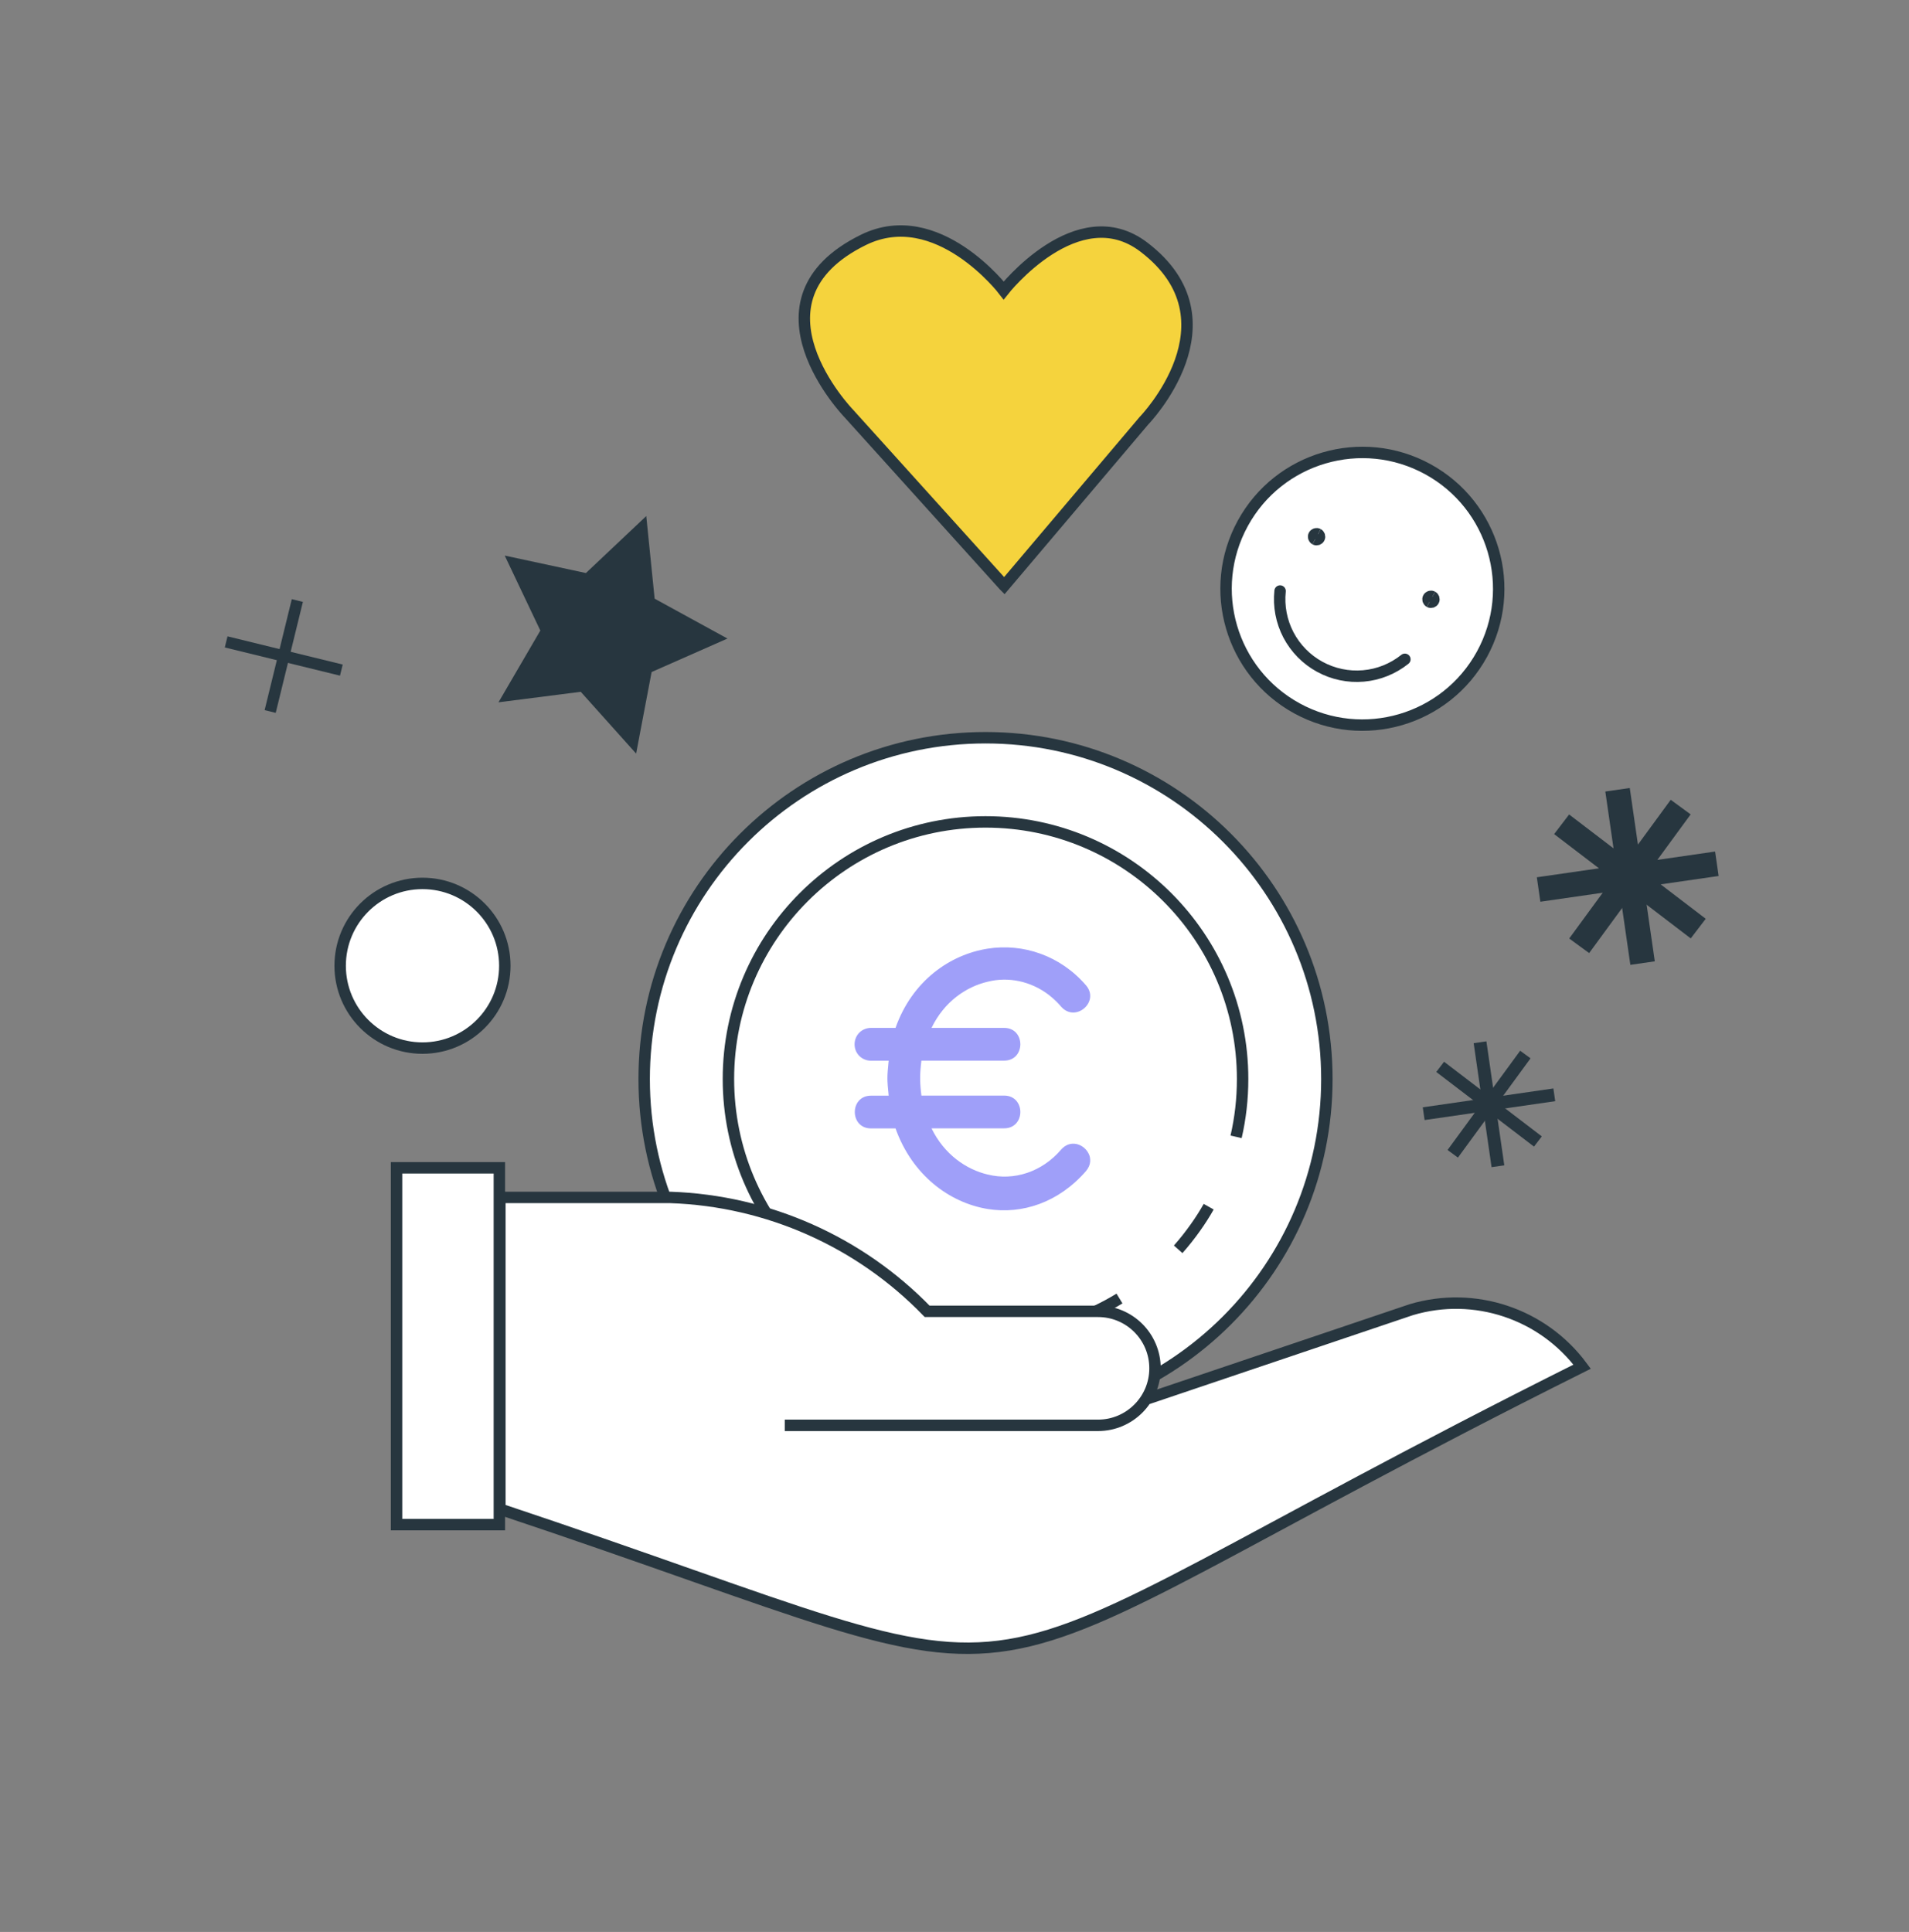
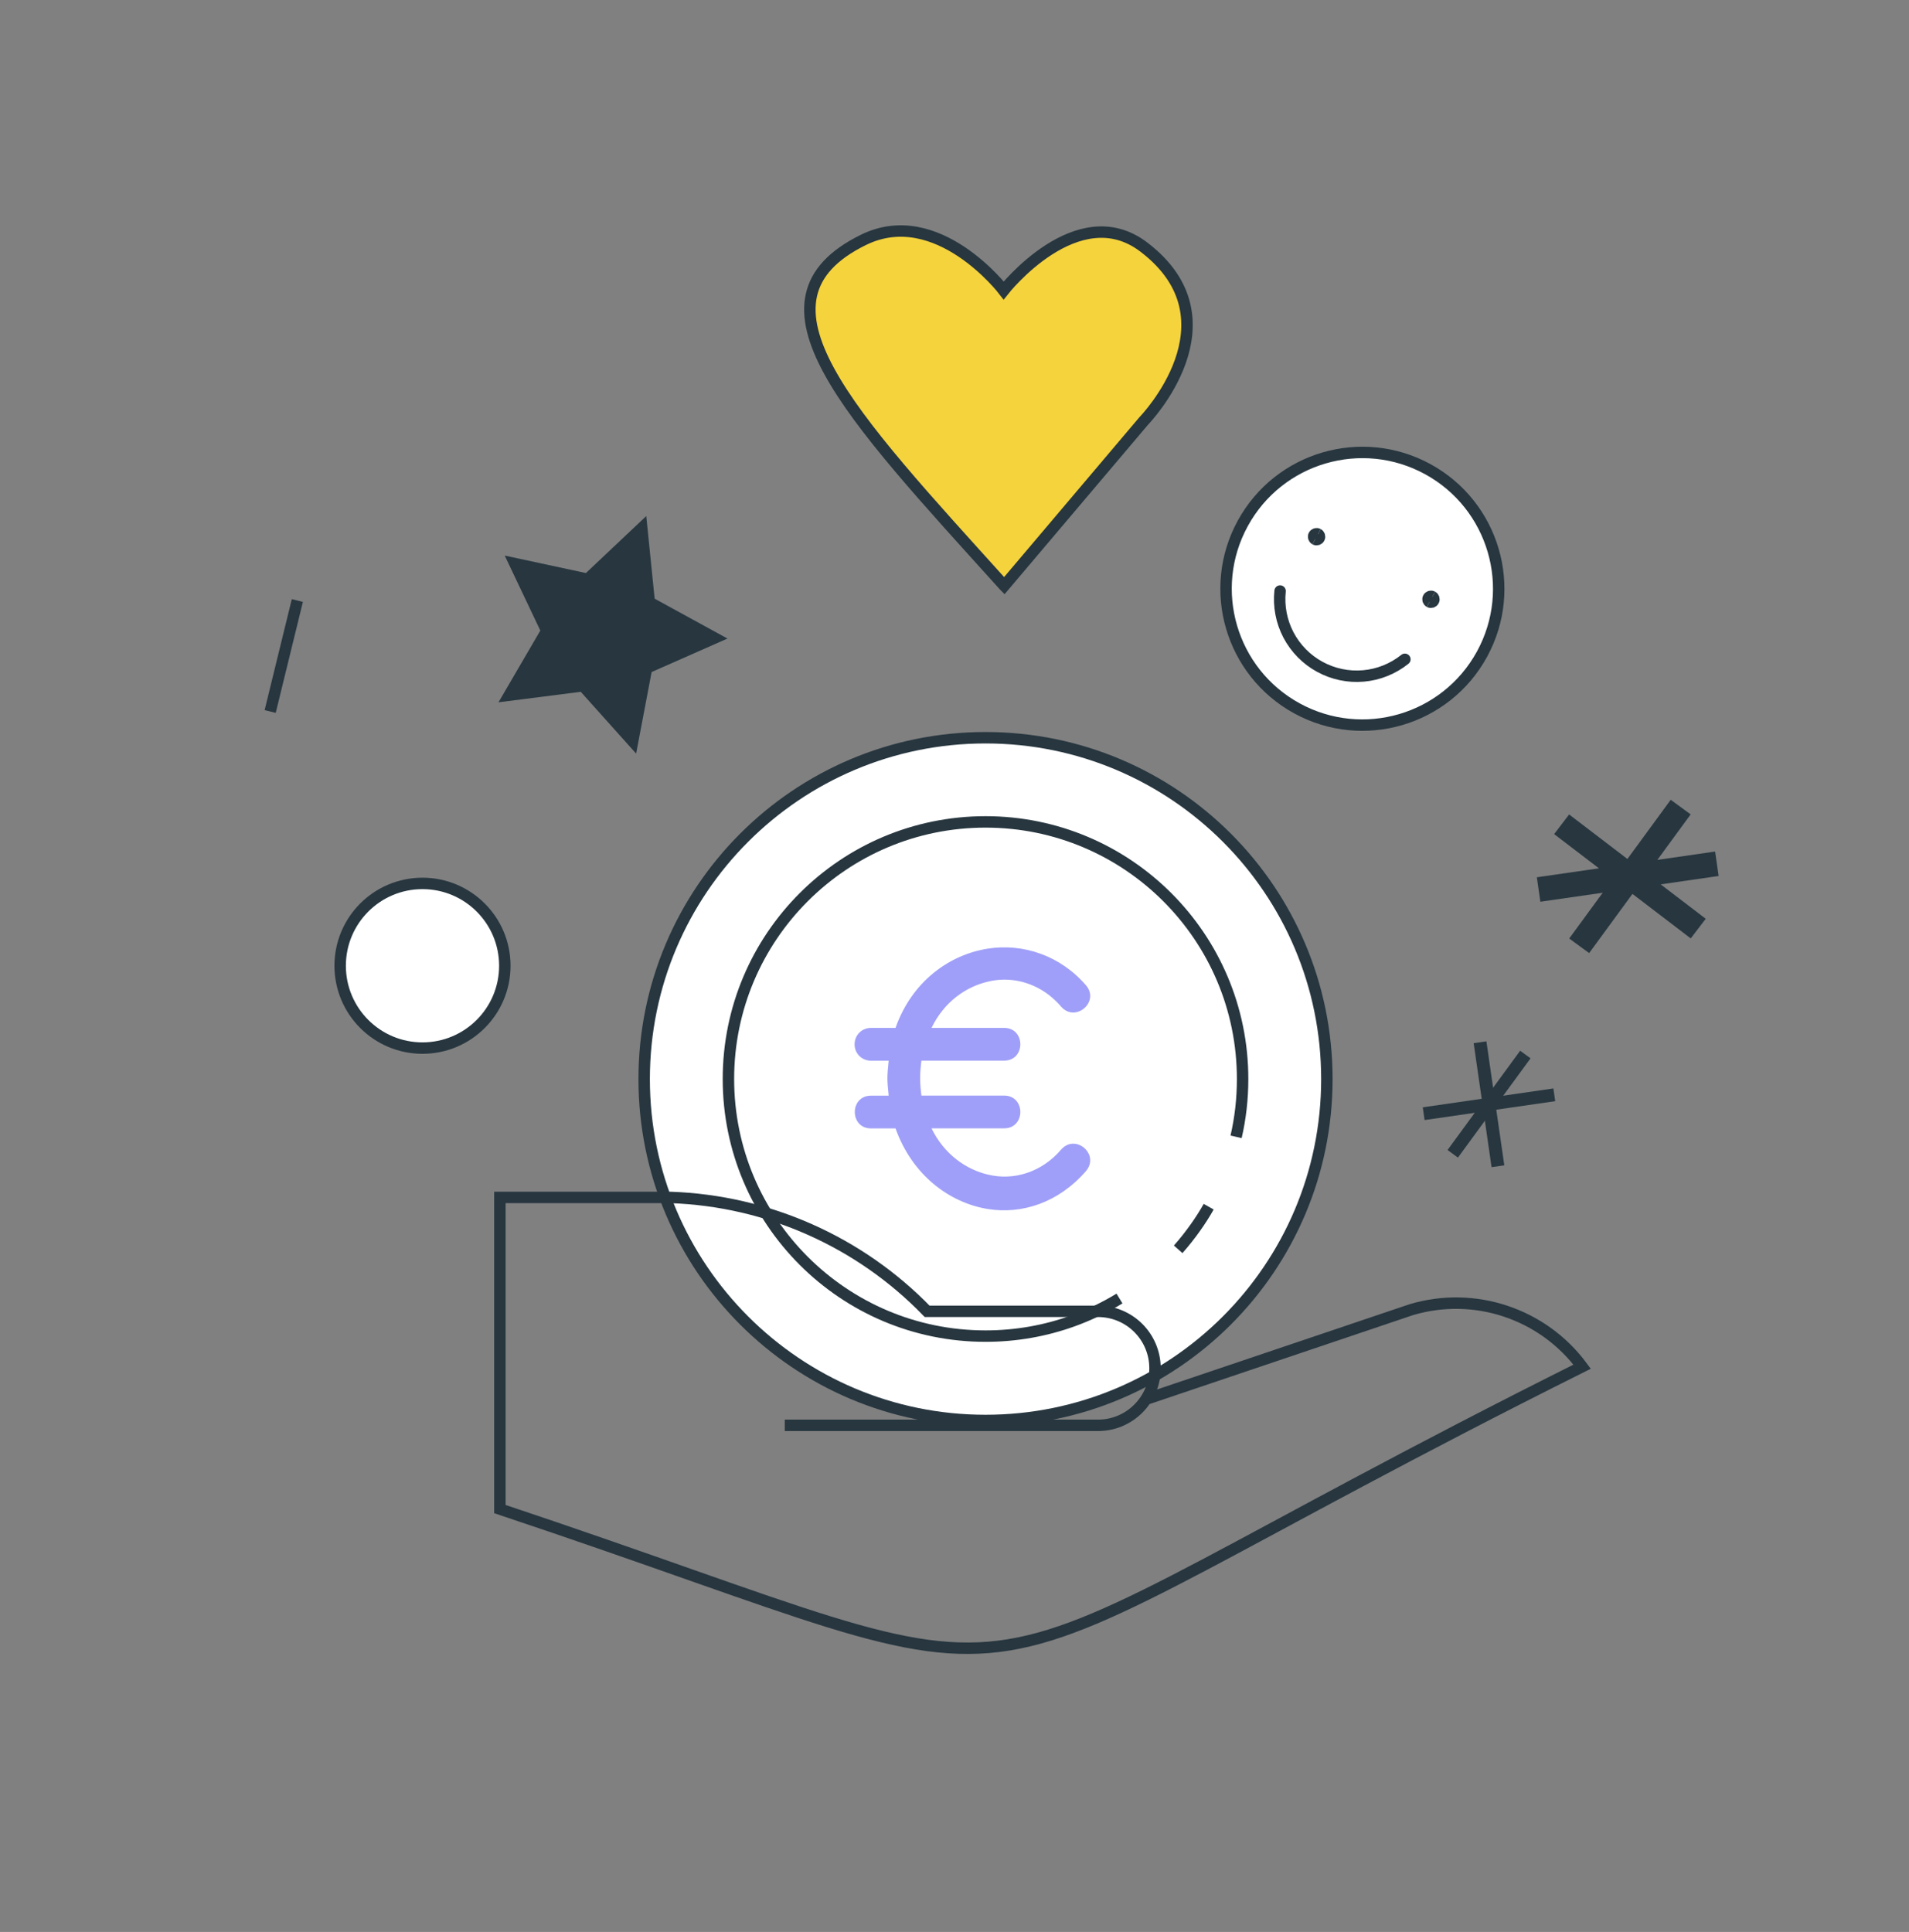
<svg xmlns="http://www.w3.org/2000/svg" width="167" height="169" viewBox="0 0 167 169" fill="none">
  <rect x="0" y="0" width="167" height="169" fill="#808080" stroke="none" />
  <path d="M56.536 45.142L57.268 52.37L63.639 55.859L57.004 58.787L55.648 65.921L50.804 60.516L43.608 61.435L47.268 55.158L44.153 48.6L51.256 50.127L56.536 45.142Z" fill="#27363F" />
-   <path d="M87.837 51.221L74.25 36.167C74.25 36.167 64.703 26.305 75.535 20.983C81.995 17.815 87.803 25.407 87.803 25.407C87.803 25.407 94.263 17.179 100.071 21.62C108.551 28.085 100.071 36.804 100.071 36.804L87.853 51.237L87.837 51.221Z" fill="#F5D33D" stroke="#27363F" stroke-miterlimit="10" />
+   <path d="M87.837 51.221C74.25 36.167 64.703 26.305 75.535 20.983C81.995 17.815 87.803 25.407 87.803 25.407C87.803 25.407 94.263 17.179 100.071 21.62C108.551 28.085 100.071 36.804 100.071 36.804L87.853 51.237L87.837 51.221Z" fill="#F5D33D" stroke="#27363F" stroke-miterlimit="10" />
  <g clip-path="url(#clip0_2109_52205)">
-     <path d="M141.503 69.085L143.693 84.247" stroke="#27363F" stroke-width="2.161" stroke-linejoin="round" />
    <path d="M150.573 75.504L134.597 77.811" stroke="#27363F" stroke-width="2.161" stroke-linejoin="round" />
    <path d="M147.027 70.601L138.147 82.734" stroke="#27363F" stroke-width="2.161" stroke-linejoin="round" />
    <path d="M148.562 81.23L136.612 72.105" stroke="#27363F" stroke-width="2.161" stroke-linejoin="round" />
    <path d="M129.474 91.172L131.04 102.02" stroke="#27363F" stroke-width="1.125" stroke-linejoin="round" />
    <path d="M135.97 95.77L124.544 97.421" stroke="#27363F" stroke-width="1.125" stroke-linejoin="round" />
    <path d="M133.438 92.247L127.086 100.93" stroke="#27363F" stroke-width="1.125" stroke-linejoin="round" />
-     <path d="M134.536 99.854L125.987 93.324" stroke="#27363F" stroke-width="1.125" stroke-linejoin="round" />
  </g>
  <path d="M26.011 52.532L23.635 62.239" stroke="#27363F" stroke-miterlimit="10" />
-   <path d="M29.862 58.618L19.784 56.151" stroke="#27363F" stroke-miterlimit="10" />
  <path d="M36.959 91.683C40.937 91.683 44.162 88.458 44.162 84.48C44.162 80.502 40.937 77.278 36.959 77.278C32.981 77.278 29.757 80.502 29.757 84.48C29.757 88.458 32.981 91.683 36.959 91.683Z" fill="white" stroke="#27363F" stroke-miterlimit="10" />
  <path d="M86.213 124.258C102.706 124.258 116.075 110.888 116.075 94.396C116.075 77.904 102.706 64.534 86.213 64.534C69.721 64.534 56.352 77.904 56.352 94.396C56.352 110.888 69.721 124.258 86.213 124.258Z" fill="white" stroke="#27363F" stroke-miterlimit="10" />
  <path d="M108.133 99.446C108.509 97.823 108.704 96.13 108.704 94.388C108.704 81.965 98.636 71.897 86.214 71.897C73.791 71.897 63.723 81.965 63.723 94.388C63.723 106.811 73.791 116.878 86.214 116.878C88.896 116.878 91.467 116.412 93.857 115.548C95.285 115.032 96.651 114.37 97.933 113.59" fill="white" />
  <path d="M108.133 99.446C108.509 97.823 108.704 96.13 108.704 94.388C108.704 81.965 98.636 71.897 86.214 71.897C73.791 71.897 63.723 81.965 63.723 94.388C63.723 106.811 73.791 116.878 86.214 116.878C88.896 116.878 91.467 116.412 93.857 115.548C95.285 115.032 96.651 114.37 97.933 113.59" stroke="#27363F" stroke-miterlimit="10" />
  <path d="M103.067 109.285C103.611 108.672 104.12 108.024 104.593 107.355C105.004 106.777 105.388 106.178 105.736 105.558" fill="white" />
  <path d="M103.067 109.285C103.611 108.672 104.12 108.024 104.593 107.355C105.004 106.777 105.388 106.178 105.736 105.558" stroke="#27363F" stroke-miterlimit="10" />
  <path d="M95.361 101.329C95.341 101.155 95.278 100.981 95.187 100.827C94.748 100.054 93.613 99.664 92.825 100.563C91.16 102.514 88.701 103.315 86.408 102.743C84.548 102.311 82.604 100.995 81.49 98.702H87.844C89.732 98.702 89.732 95.839 87.844 95.839H80.605C80.458 94.696 80.458 93.93 80.605 92.78H87.844C89.732 92.78 89.732 89.917 87.844 89.917H81.49C82.611 87.597 84.548 86.308 86.408 85.876C88.241 85.416 90.185 85.841 91.745 87.025C91.843 87.102 91.94 87.178 92.031 87.262C92.31 87.499 92.581 87.764 92.825 88.056C94.086 89.492 96.232 87.624 95.006 86.196C92.769 83.59 89.502 82.496 86.408 82.984C83.113 83.5 79.796 85.792 78.34 89.917H76.194C75.393 89.917 74.759 90.544 74.759 91.352C74.759 92.16 75.393 92.787 76.194 92.787H77.741C77.595 94.278 77.595 94.355 77.741 95.846H76.194C74.306 95.846 74.306 98.709 76.194 98.709H78.34C79.803 102.806 83.057 105.21 86.408 105.76C89.418 106.248 92.623 105.189 95.006 102.437C95.236 102.165 95.347 101.886 95.368 101.608C95.368 101.559 95.368 101.517 95.368 101.468C95.368 101.42 95.368 101.378 95.354 101.336" fill="#9F9FF9" />
-   <path d="M34.689 133.369V102.156H43.684V133.369H34.689Z" fill="white" stroke="#27363F" />
-   <path d="M68.651 124.683H96.055C98.803 124.683 101.041 122.456 101.041 119.697C101.041 116.937 98.814 114.71 96.055 114.71H81.106C75.2 108.616 67.166 105.047 58.678 104.748H43.73V132.008C97.196 149.848 77.46 149.992 138.406 119.553C134.971 114.91 128.987 112.915 123.458 114.566L100.287 122.389" fill="white" />
  <path d="M68.651 124.683H96.055C98.803 124.683 101.041 122.456 101.041 119.697C101.041 116.937 98.814 114.71 96.055 114.71H81.106C75.2 108.616 67.166 105.047 58.678 104.748H43.73V132.008C97.196 149.848 77.46 149.992 138.406 119.553C134.971 114.91 128.987 112.915 123.458 114.566L100.287 122.389" stroke="#27363F" stroke-miterlimit="10" />
  <path d="M113.458 61.966C119.235 65.126 126.483 63.004 129.644 57.228C132.804 51.451 130.682 44.203 124.906 41.043C119.129 37.882 111.881 40.004 108.72 45.781C105.56 51.557 107.682 58.805 113.458 61.966Z" fill="white" stroke="#27363F" stroke-linecap="round" stroke-linejoin="round" />
  <path d="M111.982 51.701C111.843 53.026 112.095 54.358 112.713 55.541C113.333 56.719 114.281 57.687 115.45 58.326C116.619 58.966 117.949 59.245 119.272 59.129C120.598 59.016 121.859 58.505 122.899 57.674" stroke="#27363F" stroke-linecap="round" stroke-linejoin="round" />
  <path d="M115.05 47.175C114.922 47.105 114.877 46.951 114.947 46.823C115.016 46.696 115.171 46.651 115.299 46.72" stroke="#27363F" stroke-miterlimit="8" />
  <path d="M115.05 47.176C115.177 47.245 115.332 47.2 115.402 47.073C115.472 46.945 115.426 46.79 115.299 46.721" stroke="#27363F" stroke-miterlimit="8" />
  <path d="M125.057 52.651C124.929 52.581 124.884 52.426 124.954 52.299C125.023 52.171 125.178 52.126 125.306 52.196" stroke="#27363F" stroke-miterlimit="8" />
  <path d="M125.057 52.651C125.184 52.72 125.339 52.675 125.409 52.548C125.478 52.42 125.433 52.266 125.306 52.196" stroke="#27363F" stroke-miterlimit="8" />
  <defs>
    <clipPath id="clip0_2109_52205">
      <rect width="48.046" height="28.51" fill="white" transform="translate(148.839 66.197) rotate(81.78)" />
    </clipPath>
  </defs>
</svg>